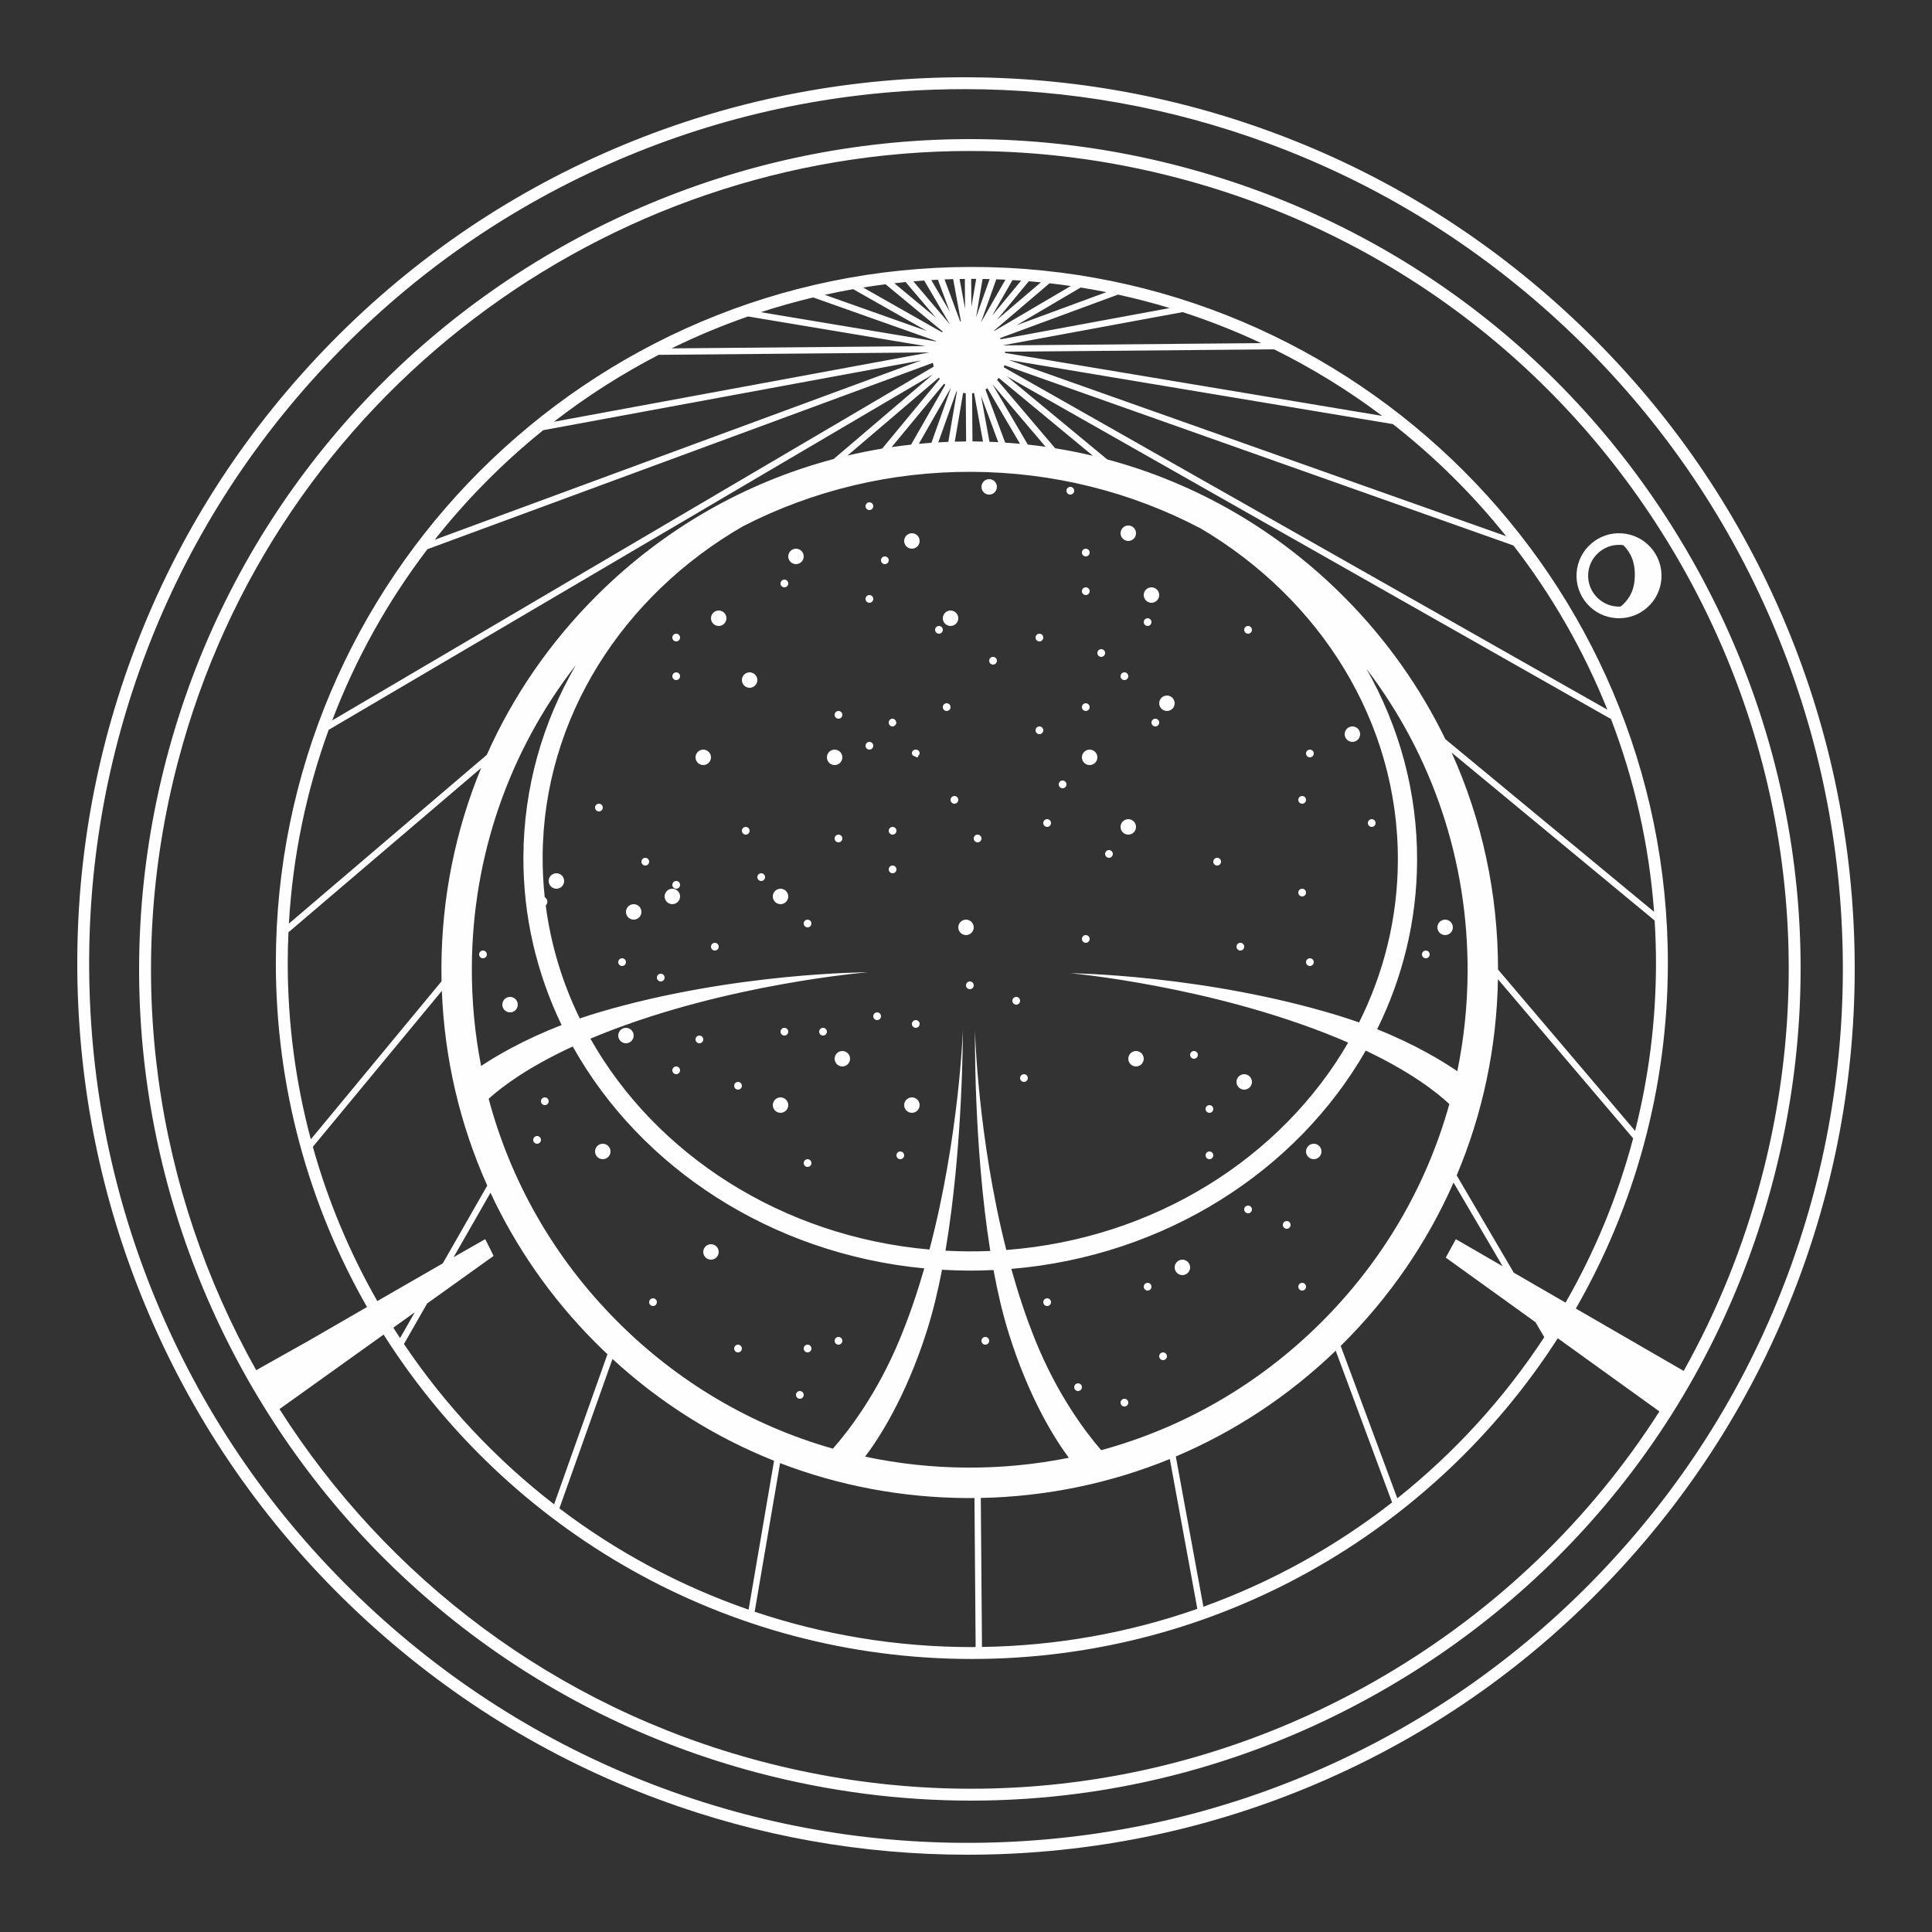
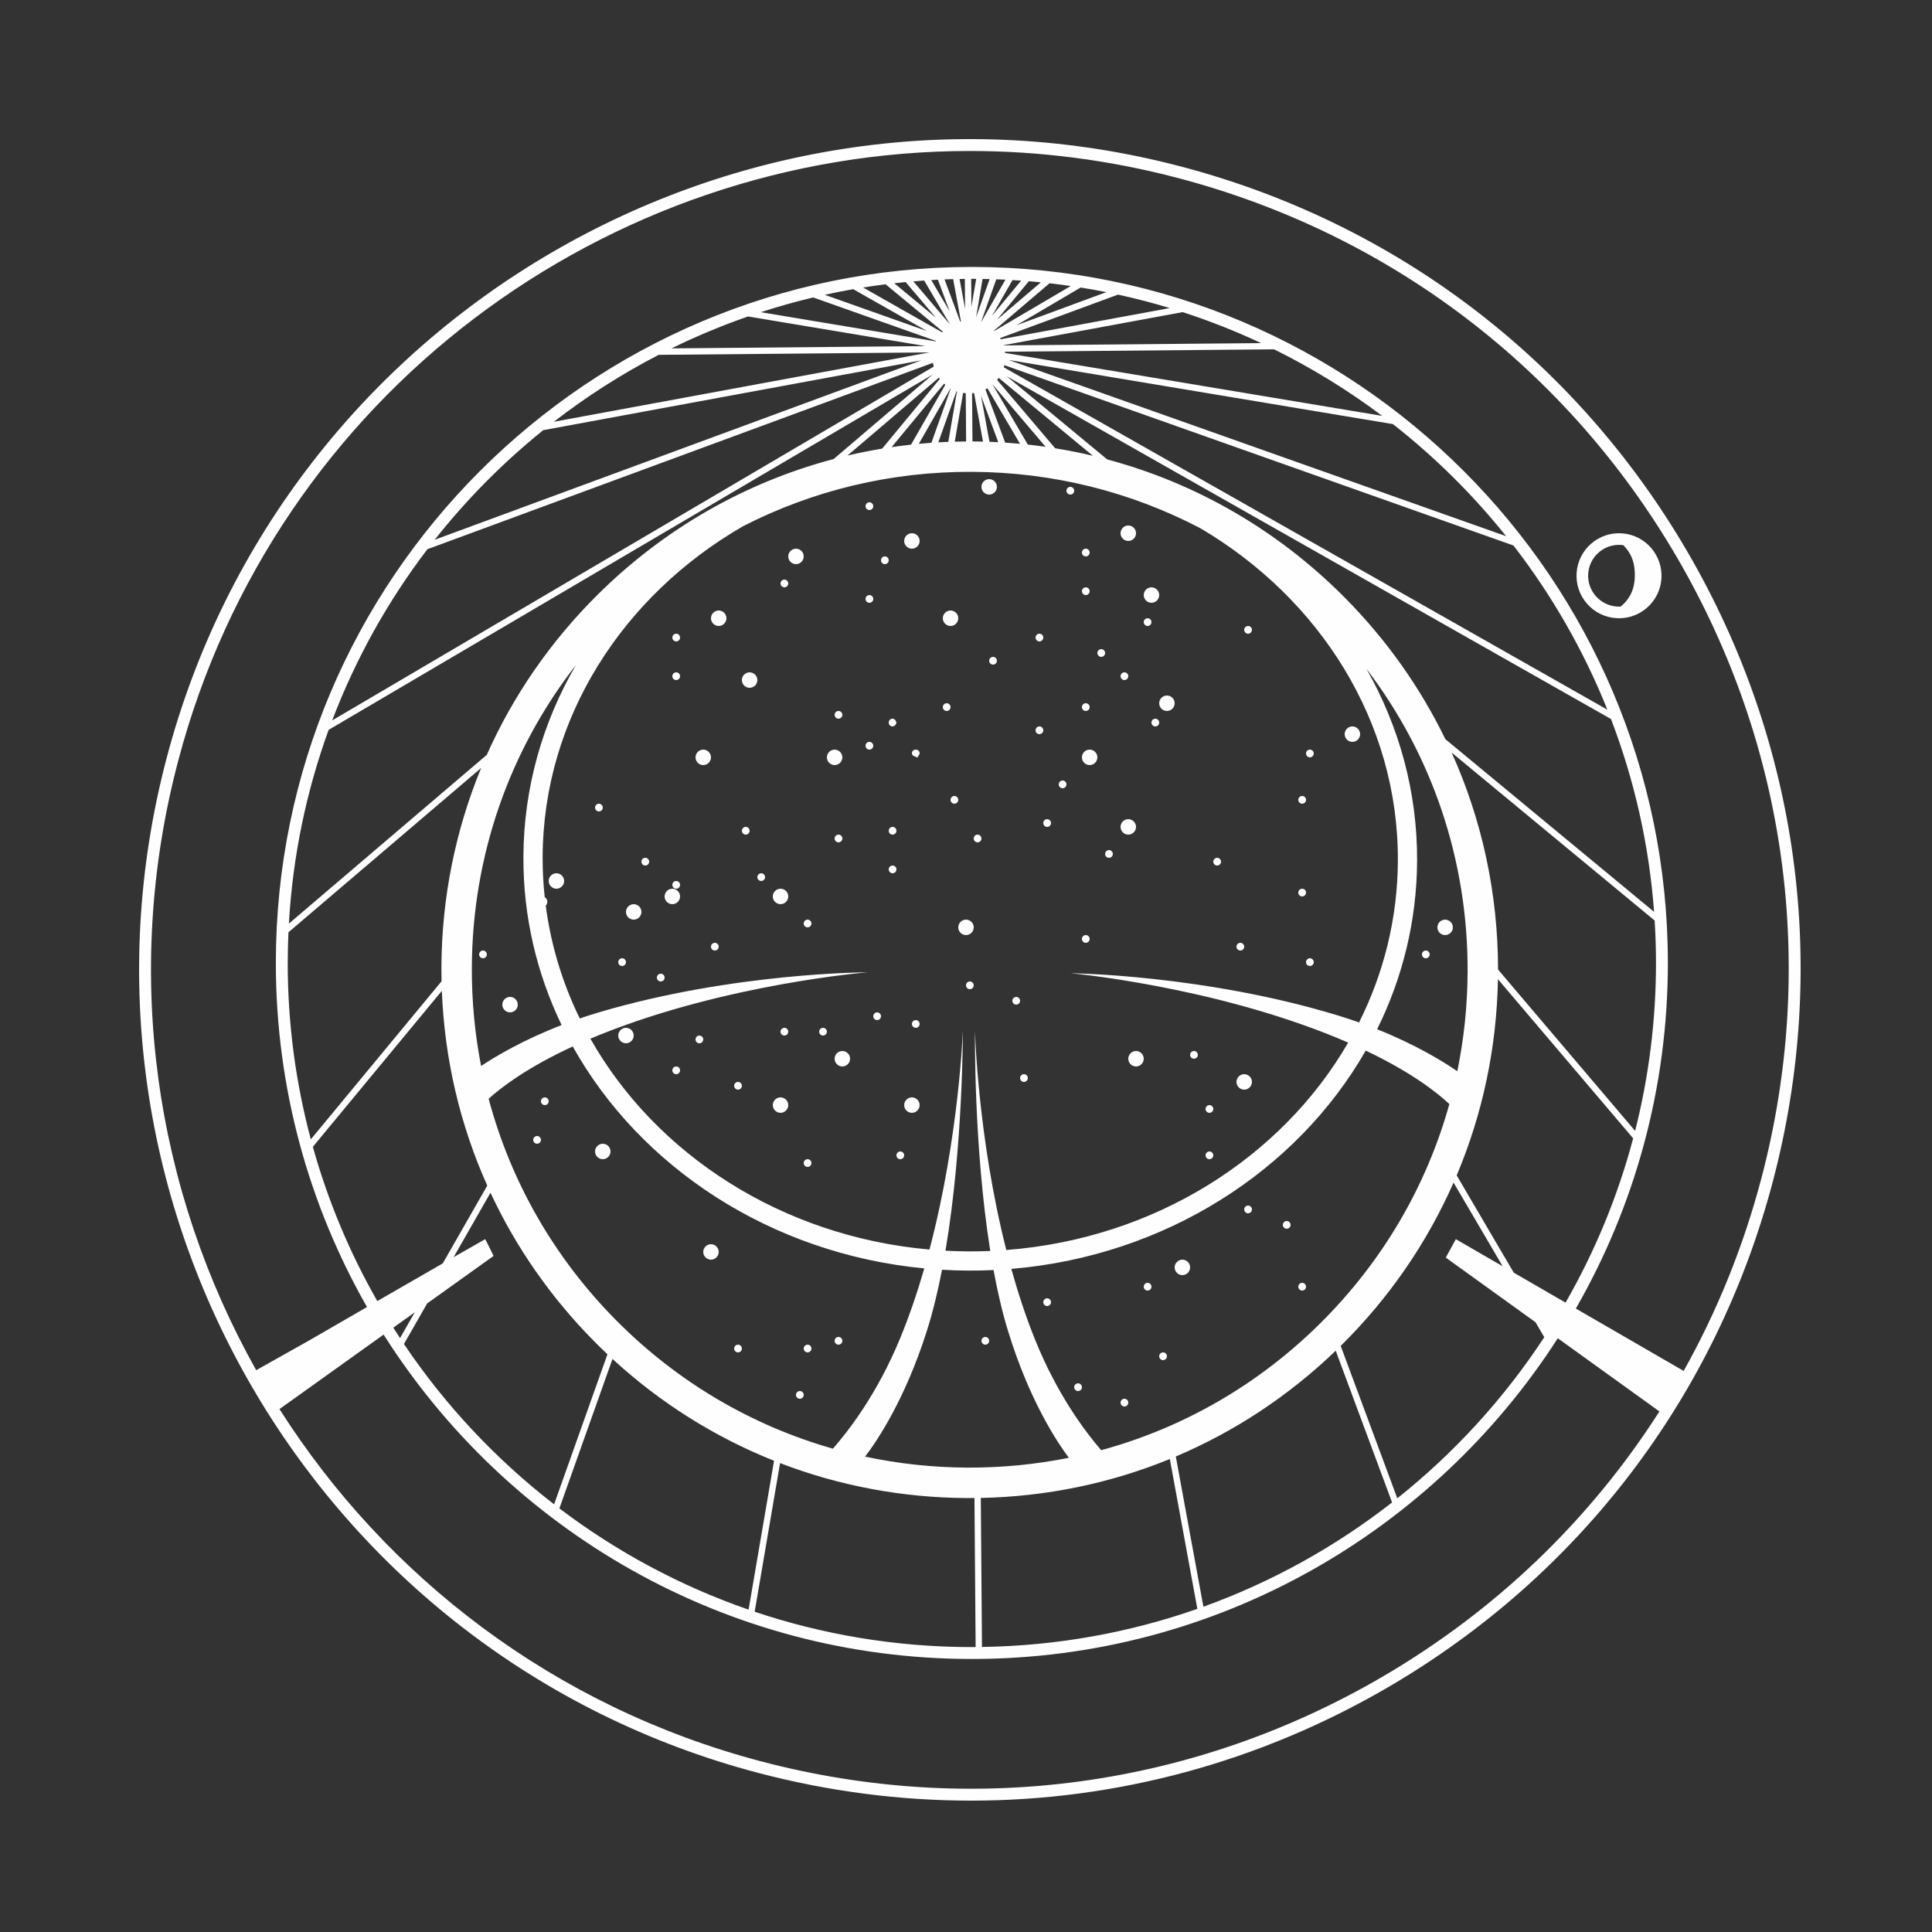
<svg xmlns="http://www.w3.org/2000/svg" xmlns:xlink="http://www.w3.org/1999/xlink" width="250px" height="250px" viewBox="0 0 250 250" version="1.1">
  <rect x="0" y="0" width="250" height="250" fill="#333333" stroke="none" />
  <title>illustration-clock</title>
  <defs>
    <path d="M0,0 L250,0 L250,250 L0,250 L0,0 Z" id="path-1" />
  </defs>
  <g id="illustration-clock" stroke="none" fill="none" xlink:href="#path-1" fill-rule="evenodd" stroke-width="1">
    <g id="Group" transform="translate(10, 10)" fill="#FEFEFE">
      <path d="M90.484,106.856 C90.956,107.141 91.571,106.99 91.856,106.517 C92.141,106.044 91.99,105.429 91.517,105.144 C91.044,104.859 90.43,105.011 90.144,105.483 C89.858,105.956 90.011,106.571 90.484,106.856" id="Fill-1" />
      <path d="M136.517,96.144 C136.044,95.859 135.429,96.01 135.144,96.483 C134.859,96.956 135.011,97.571 135.483,97.856 C135.956,98.141 136.57,97.989 136.856,97.517 C137.141,97.044 136.99,96.429 136.517,96.144" id="Fill-3" />
      <path d="M131.517,87.144 C131.044,86.858 130.429,87.011 130.144,87.484 C129.859,87.956 130.011,88.57 130.483,88.856 C130.956,89.142 131.571,88.989 131.856,88.516 C132.141,88.044 131.989,87.429 131.517,87.144" id="Fill-5" />
      <path d="M124.759,84.072 C124.522,83.929 124.215,84.005 124.072,84.242 C123.929,84.478 124.005,84.785 124.242,84.928 C124.478,85.071 124.785,84.995 124.928,84.758 C125.07,84.522 124.995,84.215 124.759,84.072" id="Fill-7" />
      <path d="M127.242,91.928 C127.478,92.071 127.785,91.995 127.928,91.758 C128.071,91.522 127.995,91.215 127.758,91.072 C127.522,90.929 127.215,91.005 127.072,91.242 C126.929,91.478 127.005,91.785 127.242,91.928" id="Fill-9" />
      <path d="M125.242,96.928 C125.478,97.071 125.785,96.995 125.928,96.758 C126.071,96.522 125.995,96.214 125.758,96.072 C125.522,95.929 125.215,96.005 125.072,96.241 C124.929,96.478 125.005,96.785 125.242,96.928" id="Fill-11" />
      <path d="M133.242,100.928 C133.478,101.071 133.785,100.995 133.928,100.758 C134.071,100.522 133.995,100.214 133.758,100.072 C133.522,99.929 133.215,100.005 133.072,100.242 C132.929,100.478 133.005,100.785 133.242,100.928" id="Fill-13" />
      <path d="M105.072,97.242 C104.929,97.478 105.005,97.785 105.242,97.928 C105.478,98.071 105.785,97.995 105.928,97.758 C106.071,97.522 105.995,97.215 105.758,97.072 C105.522,96.929 105.215,97.005 105.072,97.242" id="Fill-15" />
      <path d="M113.758,93.072 C113.522,92.929 113.215,93.005 113.072,93.242 C112.929,93.478 113.005,93.785 113.242,93.928 C113.478,94.071 113.785,93.995 113.928,93.758 C114.071,93.522 113.995,93.215 113.758,93.072" id="Fill-17" />
      <path d="M102.928,86.758 C103.071,86.522 102.995,86.215 102.758,86.072 C102.522,85.929 102.215,86.005 102.072,86.242 C101.929,86.478 102.005,86.785 102.242,86.928 C102.478,87.071 102.785,86.995 102.928,86.758" id="Fill-19" />
      <path d="M86.241,97.928 C86.478,98.071 86.785,97.995 86.928,97.758 C87.071,97.522 86.995,97.215 86.758,97.072 C86.522,96.929 86.215,97.005 86.072,97.242 C85.929,97.478 86.005,97.785 86.241,97.928" id="Fill-21" />
      <path d="M114.483,110.856 C114.956,111.141 115.571,110.99 115.856,110.517 C116.141,110.044 115.989,109.429 115.517,109.144 C115.044,108.859 114.43,109.011 114.144,109.483 C113.859,109.956 114.01,110.57 114.483,110.856" id="Fill-23" />
      <path d="M150.242,112.928 C150.478,113.071 150.785,112.995 150.928,112.758 C151.071,112.522 150.995,112.215 150.758,112.072 C150.522,111.929 150.215,112.005 150.072,112.242 C149.929,112.478 150.005,112.785 150.242,112.928" id="Fill-25" />
      <path d="M158.242,105.928 C158.478,106.071 158.785,105.995 158.928,105.758 C159.071,105.522 158.995,105.215 158.758,105.072 C158.522,104.93 158.215,105.005 158.072,105.241 C157.929,105.478 158.005,105.785 158.242,105.928" id="Fill-27" />
      <path d="M147.242,101.928 C147.478,102.071 147.785,101.995 147.928,101.758 C148.071,101.522 147.995,101.215 147.758,101.072 C147.522,100.929 147.215,101.005 147.072,101.242 C146.929,101.478 147.005,101.785 147.242,101.928" id="Fill-29" />
      <path d="M130.758,111.072 C130.522,110.929 130.215,111.005 130.072,111.242 C129.929,111.478 130.005,111.785 130.242,111.928 C130.478,112.071 130.785,111.995 130.928,111.758 C131.071,111.522 130.995,111.215 130.758,111.072" id="Fill-31" />
      <path d="M150.483,130.856 C150.956,131.141 151.571,130.99 151.856,130.517 C152.141,130.044 151.989,129.429 151.517,129.144 C151.044,128.858 150.43,129.011 150.144,129.484 C149.859,129.956 150.01,130.57 150.483,130.856" id="Fill-33" />
      <path d="M144.242,126.928 C144.478,127.071 144.785,126.995 144.928,126.758 C145.071,126.522 144.995,126.215 144.758,126.072 C144.522,125.929 144.215,126.005 144.072,126.242 C143.929,126.478 144.005,126.785 144.242,126.928" id="Fill-35" />
      <path d="M146.242,133.928 C146.478,134.071 146.785,133.995 146.928,133.758 C147.071,133.522 146.995,133.215 146.758,133.072 C146.522,132.929 146.215,133.005 146.072,133.242 C145.929,133.478 146.005,133.785 146.242,133.928" id="Fill-37" />
      <path d="M146.242,139.928 C146.478,140.071 146.785,139.995 146.928,139.758 C147.071,139.522 146.995,139.215 146.758,139.072 C146.522,138.929 146.215,139.005 146.072,139.241 C145.929,139.478 146.005,139.785 146.242,139.928" id="Fill-39" />
      <path d="M122.242,129.928 C122.478,130.071 122.785,129.995 122.928,129.758 C123.071,129.522 122.995,129.215 122.759,129.072 C122.522,128.929 122.215,129.005 122.072,129.241 C121.929,129.478 122.005,129.785 122.242,129.928" id="Fill-41" />
      <path d="M106.072,139.242 C105.929,139.478 106.005,139.786 106.242,139.928 C106.478,140.071 106.785,139.995 106.928,139.758 C107.071,139.522 106.995,139.215 106.758,139.072 C106.522,138.929 106.215,139.005 106.072,139.242" id="Fill-43" />
      <path d="M143.517,153.144 C143.044,152.858 142.43,153.011 142.144,153.484 C141.859,153.956 142.01,154.57 142.483,154.856 C142.956,155.141 143.571,154.99 143.856,154.517 C144.141,154.044 143.989,153.429 143.517,153.144" id="Fill-45" />
      <path d="M138.758,156.072 C138.522,155.929 138.215,156.005 138.072,156.242 C137.929,156.478 138.005,156.785 138.242,156.928 C138.478,157.071 138.785,156.995 138.928,156.758 C139.071,156.522 138.995,156.215 138.758,156.072" id="Fill-47" />
      <path d="M117.758,163.072 C117.522,162.929 117.215,163.005 117.072,163.242 C116.929,163.478 117.005,163.785 117.242,163.928 C117.478,164.071 117.785,163.995 117.928,163.758 C118.071,163.522 117.995,163.215 117.758,163.072" id="Fill-49" />
      <path d="M125.758,158.072 C125.522,157.929 125.215,158.005 125.072,158.242 C124.929,158.478 125.005,158.785 125.242,158.928 C125.478,159.071 125.785,158.995 125.928,158.759 C126.071,158.522 125.995,158.215 125.758,158.072" id="Fill-51" />
      <path d="M98.241,163.928 C98.478,164.071 98.785,163.995 98.928,163.758 C99.071,163.522 98.995,163.215 98.758,163.072 C98.522,162.929 98.214,163.005 98.072,163.242 C97.929,163.478 98.005,163.785 98.241,163.928" id="Fill-53" />
      <path d="M140.144,80.483 C139.859,80.956 140.01,81.571 140.483,81.856 C140.956,82.141 141.571,81.989 141.856,81.517 C142.142,81.044 141.989,80.43 141.516,80.144 C141.044,79.859 140.43,80.01 140.144,80.483" id="Fill-55" />
      <path d="M132.072,74.242 C131.929,74.478 132.005,74.785 132.242,74.928 C132.478,75.071 132.785,74.995 132.928,74.758 C133.071,74.522 132.995,74.215 132.758,74.072 C132.522,73.929 132.215,74.005 132.072,74.242" id="Fill-57" />
      <path d="M130.242,81.928 C130.478,82.071 130.785,81.995 130.928,81.758 C131.071,81.522 130.995,81.215 130.758,81.072 C130.522,80.929 130.214,81.005 130.072,81.241 C129.929,81.478 130.005,81.785 130.242,81.928" id="Fill-59" />
      <path d="M139.758,83.072 C139.522,82.929 139.215,83.005 139.072,83.242 C138.929,83.478 139.005,83.785 139.242,83.928 C139.478,84.071 139.785,83.995 139.928,83.758 C140.071,83.522 139.995,83.215 139.758,83.072" id="Fill-61" />
      <path d="M112.759,81.072 C112.522,80.929 112.215,81.005 112.072,81.242 C111.929,81.478 112.005,81.785 112.242,81.928 C112.478,82.071 112.785,81.995 112.928,81.758 C113.071,81.522 112.995,81.215 112.759,81.072" id="Fill-63" />
      <path d="M118.758,75.072 C118.522,74.929 118.215,75.005 118.072,75.242 C117.929,75.478 118.005,75.785 118.242,75.928 C118.478,76.071 118.785,75.995 118.928,75.758 C119.071,75.522 118.995,75.215 118.758,75.072" id="Fill-65" />
      <path d="M72.455,107.11 C71.963,106.858 71.36,107.054 71.11,107.546 C70.858,108.037 71.054,108.639 71.546,108.89 C72.037,109.142 72.64,108.946 72.89,108.454 C73.142,107.963 72.946,107.361 72.455,107.11" id="Fill-67" />
      <path d="M81.545,152.89 C82.038,153.142 82.639,152.946 82.89,152.454 C83.142,151.964 82.946,151.361 82.455,151.11 C81.963,150.858 81.361,151.054 81.109,151.546 C80.858,152.038 81.054,152.639 81.545,152.89" id="Fill-69" />
      <path d="M94.727,140.055 C94.482,139.929 94.18,140.027 94.055,140.273 C93.929,140.518 94.027,140.819 94.273,140.945 C94.518,141.071 94.82,140.973 94.945,140.727 C95.071,140.482 94.973,140.18 94.727,140.055" id="Fill-71" />
      <path d="M80.727,124.055 C80.481,123.929 80.18,124.026 80.055,124.273 C79.929,124.518 80.027,124.82 80.273,124.945 C80.518,125.071 80.819,124.973 80.945,124.727 C81.071,124.481 80.973,124.18 80.727,124.055" id="Fill-73" />
      <path d="M85.727,130.055 C85.482,129.929 85.18,130.027 85.055,130.273 C84.929,130.518 85.027,130.82 85.273,130.945 C85.518,131.071 85.819,130.973 85.945,130.727 C86.071,130.482 85.973,130.181 85.727,130.055" id="Fill-75" />
      <path d="M77.727,104.055 C77.482,103.929 77.18,104.027 77.055,104.272 C76.929,104.518 77.027,104.819 77.273,104.945 C77.518,105.071 77.82,104.973 77.945,104.727 C78.071,104.481 77.973,104.18 77.727,104.055" id="Fill-77" />
      <path d="M81.455,87.11 C80.963,86.858 80.36,87.054 80.109,87.546 C79.859,88.037 80.054,88.639 80.545,88.89 C81.037,89.142 81.64,88.946 81.89,88.454 C82.142,87.963 81.946,87.361 81.455,87.11" id="Fill-79" />
      <path d="M91.454,132.11 C90.963,131.858 90.361,132.054 90.11,132.546 C89.858,133.038 90.054,133.639 90.546,133.89 C91.037,134.142 91.639,133.946 91.89,133.454 C92.142,132.963 91.946,132.361 91.454,132.11" id="Fill-81" />
      <path d="M99.454,126.11 C98.963,125.858 98.361,126.054 98.11,126.546 C97.858,127.037 98.054,127.639 98.546,127.89 C99.037,128.142 99.639,127.946 99.89,127.454 C100.142,126.963 99.946,126.361 99.454,126.11" id="Fill-83" />
      <path d="M103.727,121.055 C103.482,120.929 103.18,121.027 103.055,121.273 C102.929,121.518 103.027,121.819 103.273,121.945 C103.518,122.071 103.819,121.973 103.945,121.727 C104.071,121.482 103.973,121.181 103.727,121.055" id="Fill-85" />
      <path d="M96.727,123.055 C96.482,122.929 96.18,123.027 96.055,123.273 C95.929,123.519 96.027,123.82 96.273,123.945 C96.519,124.071 96.82,123.973 96.945,123.727 C97.071,123.481 96.973,123.18 96.727,123.055" id="Fill-87" />
      <path d="M91.273,123.945 C91.518,124.071 91.819,123.973 91.945,123.727 C92.071,123.482 91.973,123.181 91.727,123.055 C91.482,122.929 91.18,123.027 91.055,123.273 C90.929,123.518 91.027,123.82 91.273,123.945" id="Fill-89" />
      <path d="M88.273,103.945 C88.518,104.071 88.819,103.973 88.945,103.727 C89.071,103.482 88.973,103.181 88.727,103.055 C88.482,102.929 88.181,103.027 88.055,103.273 C87.929,103.518 88.027,103.82 88.273,103.945" id="Fill-91" />
      <path d="M94.273,109.945 C94.518,110.071 94.819,109.973 94.945,109.727 C95.071,109.482 94.973,109.181 94.727,109.055 C94.482,108.929 94.18,109.027 94.055,109.273 C93.929,109.518 94.027,109.82 94.273,109.945" id="Fill-93" />
      <path d="M98.055,98.273 C97.929,98.518 98.027,98.819 98.273,98.945 C98.518,99.071 98.819,98.973 98.945,98.727 C99.071,98.482 98.973,98.18 98.727,98.055 C98.482,97.929 98.18,98.027 98.055,98.273" id="Fill-95" />
      <path d="M97.546,88.89 C98.038,89.142 98.639,88.946 98.89,88.454 C99.141,87.963 98.946,87.361 98.455,87.11 C97.963,86.858 97.361,87.054 97.11,87.546 C96.858,88.037 97.054,88.639 97.546,88.89" id="Fill-97" />
      <path d="M107.545,133.89 C108.038,134.142 108.639,133.946 108.89,133.454 C109.142,132.963 108.946,132.361 108.454,132.11 C107.963,131.858 107.361,132.054 107.109,132.546 C106.858,133.037 107.054,133.639 107.545,133.89" id="Fill-99" />
      <path d="M136.546,127.89 C137.037,128.142 137.639,127.946 137.89,127.454 C138.142,126.963 137.946,126.361 137.454,126.11 C136.963,125.858 136.361,126.054 136.11,126.546 C135.858,127.037 136.054,127.639 136.546,127.89" id="Fill-101" />
      <path d="M121.273,119.945 C121.518,120.071 121.82,119.973 121.945,119.727 C122.071,119.482 121.973,119.18 121.727,119.055 C121.482,118.929 121.18,119.027 121.055,119.273 C120.929,119.518 121.027,119.819 121.273,119.945" id="Fill-103" />
      <path d="M108.055,122.273 C107.929,122.518 108.027,122.819 108.273,122.945 C108.519,123.071 108.82,122.973 108.945,122.727 C109.071,122.482 108.974,122.181 108.727,122.055 C108.482,121.929 108.18,122.027 108.055,122.273" id="Fill-105" />
      <path d="M105.945,102.727 C106.071,102.481 105.973,102.18 105.727,102.055 C105.482,101.929 105.181,102.027 105.055,102.273 C104.929,102.518 105.027,102.819 105.273,102.945 C105.518,103.071 105.819,102.973 105.945,102.727" id="Fill-107" />
      <path d="M115.728,117.055 C115.481,116.929 115.18,117.027 115.055,117.273 C114.929,117.518 115.027,117.82 115.273,117.945 C115.519,118.071 115.82,117.973 115.945,117.727 C116.071,117.482 115.973,117.181 115.728,117.055" id="Fill-109" />
      <path d="M116.273,98.945 C116.519,99.071 116.82,98.973 116.945,98.727 C117.071,98.481 116.973,98.18 116.727,98.055 C116.482,97.929 116.18,98.027 116.055,98.273 C115.929,98.518 116.027,98.82 116.273,98.945" id="Fill-111" />
      <path d="M105.053,83.273 C104.932,83.518 105.026,83.819 105.263,83.945 C105.499,84.071 105.789,83.973 105.91,83.727 C105.92,83.708 105.92,83.686 105.927,83.666 C105.946,83.652 105.963,83.634 105.976,83.612 C106.019,83.539 106.002,83.449 105.945,83.392 C105.915,83.252 105.833,83.125 105.701,83.055 C105.464,82.929 105.173,83.027 105.053,83.273" id="Fill-113" />
      <path d="M71.454,123.11 C70.962,122.858 70.361,123.054 70.11,123.546 C69.859,124.037 70.054,124.639 70.545,124.89 C71.037,125.142 71.639,124.946 71.89,124.454 C72.142,123.963 71.946,123.361 71.454,123.11" id="Fill-115" />
      <path d="M77.454,105.11 C76.963,104.858 76.361,105.054 76.11,105.546 C75.858,106.037 76.054,106.639 76.546,106.89 C77.037,107.142 77.639,106.946 77.89,106.454 C78.142,105.963 77.946,105.361 77.454,105.11" id="Fill-117" />
      <path d="M82.727,112.055 C82.482,111.929 82.18,112.027 82.055,112.273 C81.929,112.518 82.027,112.819 82.273,112.945 C82.518,113.071 82.82,112.973 82.945,112.727 C83.071,112.482 82.973,112.18 82.727,112.055" id="Fill-119" />
      <path d="M75.727,116.055 C75.482,115.929 75.18,116.027 75.055,116.273 C74.929,116.519 75.027,116.82 75.273,116.945 C75.519,117.071 75.82,116.973 75.945,116.728 C76.071,116.481 75.973,116.18 75.727,116.055" id="Fill-121" />
      <path d="M70.727,114.055 C70.481,113.929 70.18,114.027 70.055,114.273 C69.929,114.518 70.027,114.819 70.273,114.945 C70.518,115.071 70.82,114.973 70.945,114.727 C71.071,114.482 70.973,114.18 70.727,114.055" id="Fill-123" />
      <path d="M67.727,94.055 C67.482,93.929 67.18,94.027 67.055,94.273 C66.929,94.518 67.027,94.819 67.273,94.945 C67.518,95.071 67.819,94.973 67.945,94.727 C68.071,94.481 67.973,94.18 67.727,94.055" id="Fill-125" />
      <path d="M73.727,101.055 C73.482,100.929 73.18,101.027 73.055,101.273 C72.929,101.518 73.027,101.82 73.273,101.945 C73.518,102.071 73.819,101.973 73.945,101.727 C74.071,101.482 73.973,101.18 73.727,101.055" id="Fill-127" />
      <path d="M94.242,164.928 C94.478,165.071 94.785,164.995 94.928,164.758 C95.071,164.522 94.995,164.215 94.758,164.072 C94.522,163.929 94.215,164.005 94.072,164.242 C93.929,164.478 94.005,164.785 94.242,164.928" id="Fill-129" />
      <path d="M93.242,170.928 C93.478,171.071 93.785,170.995 93.928,170.758 C94.071,170.522 93.995,170.215 93.758,170.072 C93.522,169.929 93.215,170.005 93.072,170.241 C92.929,170.478 93.005,170.785 93.242,170.928" id="Fill-131" />
      <path d="M85.242,164.928 C85.478,165.071 85.785,164.995 85.928,164.758 C86.071,164.522 85.995,164.214 85.758,164.072 C85.522,163.929 85.215,164.005 85.072,164.241 C84.929,164.478 85.005,164.785 85.242,164.928" id="Fill-133" />
-       <path d="M74.241,158.928 C74.478,159.071 74.785,158.995 74.928,158.758 C75.071,158.522 74.995,158.215 74.758,158.072 C74.522,157.929 74.215,158.005 74.072,158.242 C73.929,158.478 74.005,158.785 74.241,158.928" id="Fill-135" />
      <path d="M68.856,139.517 C69.142,139.044 68.989,138.429 68.516,138.144 C68.044,137.859 67.43,138.011 67.144,138.483 C66.859,138.956 67.01,139.571 67.483,139.856 C67.956,140.141 68.571,139.989 68.856,139.517" id="Fill-137" />
      <path d="M60.758,132.072 C60.522,131.929 60.215,132.005 60.072,132.242 C59.929,132.478 60.005,132.785 60.242,132.928 C60.478,133.071 60.785,132.995 60.928,132.759 C61.071,132.522 60.995,132.215 60.758,132.072" id="Fill-139" />
      <path d="M59.758,137.072 C59.522,136.929 59.215,137.005 59.072,137.242 C58.929,137.478 59.005,137.785 59.242,137.928 C59.478,138.071 59.785,137.995 59.928,137.758 C60.071,137.522 59.995,137.215 59.758,137.072" id="Fill-141" />
      <path d="M55.483,120.856 C55.956,121.141 56.571,120.99 56.856,120.517 C57.141,120.044 56.989,119.429 56.517,119.144 C56.045,118.858 55.43,119.011 55.144,119.484 C54.859,119.956 55.01,120.57 55.483,120.856" id="Fill-143" />
      <path d="M52.242,113.928 C52.478,114.071 52.785,113.995 52.928,113.758 C53.071,113.522 52.995,113.215 52.758,113.072 C52.522,112.93 52.215,113.005 52.072,113.242 C51.929,113.478 52.005,113.785 52.242,113.928" id="Fill-145" />
      <path d="M77.758,128.072 C77.522,127.929 77.215,128.005 77.072,128.242 C76.929,128.478 77.005,128.785 77.242,128.928 C77.478,129.071 77.785,128.995 77.928,128.759 C78.071,128.522 77.995,128.215 77.758,128.072" id="Fill-147" />
      <path d="M62.516,103.144 C62.044,102.859 61.429,103.01 61.144,103.483 C60.858,103.956 61.011,104.571 61.484,104.856 C61.956,105.141 62.57,104.989 62.856,104.517 C63.142,104.044 62.989,103.43 62.516,103.144" id="Fill-149" />
      <path d="M86.483,78.856 C86.956,79.141 87.571,78.99 87.856,78.517 C88.142,78.044 87.989,77.429 87.516,77.144 C87.044,76.859 86.43,77.01 86.144,77.483 C85.859,77.956 86.01,78.57 86.483,78.856" id="Fill-151" />
      <path d="M83.517,69.144 C83.045,68.858 82.43,69.011 82.144,69.484 C81.859,69.956 82.011,70.57 82.483,70.856 C82.956,71.141 83.571,70.99 83.856,70.517 C84.142,70.044 83.989,69.429 83.517,69.144" id="Fill-153" />
      <path d="M77.242,72.928 C77.478,73.071 77.785,72.995 77.928,72.758 C78.071,72.522 77.995,72.215 77.758,72.072 C77.522,71.929 77.215,72.005 77.072,72.242 C76.929,72.478 77.005,72.785 77.242,72.928" id="Fill-155" />
      <path d="M77.242,77.928 C77.478,78.071 77.785,77.995 77.928,77.758 C78.071,77.522 77.995,77.215 77.758,77.072 C77.522,76.929 77.215,77.005 77.072,77.241 C76.929,77.478 77.005,77.785 77.242,77.928" id="Fill-157" />
      <path d="M108.072,87.217 C107.929,87.429 108.005,87.705 108.242,87.833 C108.317,87.874 108.398,87.888 108.48,87.891 C108.493,87.925 108.518,87.957 108.555,87.977 C108.64,88.023 108.75,87.998 108.801,87.922 C108.829,87.88 108.832,87.833 108.817,87.79 C108.858,87.759 108.898,87.725 108.928,87.681 C109.071,87.469 108.995,87.193 108.758,87.064 C108.522,86.937 108.215,87.005 108.072,87.217" id="Fill-159" />
      <path d="M98.242,82.928 C98.478,83.071 98.785,82.995 98.928,82.758 C99.071,82.522 98.995,82.215 98.758,82.072 C98.522,81.929 98.215,82.005 98.072,82.242 C97.929,82.478 98.005,82.785 98.242,82.928" id="Fill-161" />
      <path d="M92.483,62.856 C92.956,63.141 93.571,62.99 93.856,62.517 C94.141,62.044 93.989,61.429 93.517,61.144 C93.045,60.858 92.43,61.011 92.144,61.484 C91.859,61.956 92.01,62.57 92.483,62.856" id="Fill-163" />
      <path d="M91.242,65.928 C91.478,66.071 91.785,65.995 91.928,65.758 C92.071,65.522 91.995,65.215 91.758,65.072 C91.522,64.929 91.215,65.005 91.072,65.242 C90.929,65.478 91.005,65.785 91.242,65.928" id="Fill-165" />
      <path d="M112.483,70.856 C112.956,71.141 113.571,70.99 113.856,70.517 C114.141,70.044 113.989,69.429 113.517,69.144 C113.044,68.858 112.43,69.011 112.144,69.484 C111.859,69.956 112.01,70.57 112.483,70.856" id="Fill-167" />
      <path d="M107.483,60.856 C107.956,61.141 108.571,60.99 108.856,60.517 C109.141,60.044 108.989,59.429 108.517,59.144 C108.044,58.858 107.43,59.011 107.144,59.484 C106.859,59.956 107.01,60.57 107.483,60.856" id="Fill-169" />
      <path d="M102.242,55.928 C102.478,56.071 102.785,55.995 102.928,55.758 C103.071,55.522 102.995,55.215 102.758,55.072 C102.522,54.929 102.215,55.005 102.072,55.242 C101.929,55.478 102.005,55.785 102.242,55.928" id="Fill-171" />
      <path d="M104.242,62.928 C104.478,63.071 104.785,62.995 104.928,62.758 C105.071,62.522 104.995,62.215 104.758,62.072 C104.522,61.929 104.215,62.005 104.072,62.242 C103.929,62.478 104.005,62.785 104.242,62.928" id="Fill-173" />
      <path d="M102.242,67.928 C102.478,68.071 102.785,67.995 102.928,67.758 C103.071,67.522 102.995,67.215 102.758,67.072 C102.522,66.929 102.215,67.005 102.072,67.241 C101.929,67.478 102.005,67.785 102.242,67.928" id="Fill-175" />
-       <path d="M111.242,71.928 C111.478,72.071 111.785,71.995 111.928,71.758 C112.071,71.522 111.995,71.215 111.758,71.072 C111.522,70.929 111.215,71.005 111.072,71.242 C110.929,71.478 111.005,71.785 111.242,71.928" id="Fill-177" />
      <path d="M135.242,77.928 C135.478,78.071 135.785,77.995 135.928,77.758 C136.071,77.522 135.995,77.215 135.758,77.072 C135.522,76.929 135.215,77.005 135.072,77.242 C134.929,77.478 135.005,77.785 135.242,77.928" id="Fill-179" />
      <path d="M124.242,72.928 C124.478,73.071 124.785,72.995 124.928,72.758 C125.071,72.522 124.995,72.215 124.758,72.072 C124.522,71.929 124.215,72.005 124.072,72.242 C123.929,72.478 124.005,72.785 124.242,72.928" id="Fill-181" />
      <path d="M117.483,53.856 C117.956,54.142 118.571,53.989 118.856,53.516 C119.142,53.043 118.989,52.429 118.516,52.144 C118.044,51.859 117.43,52.01 117.144,52.483 C116.859,52.956 117.01,53.571 117.483,53.856" id="Fill-183" />
      <path d="M138.483,67.856 C138.956,68.141 139.571,67.99 139.856,67.517 C140.142,67.044 139.989,66.429 139.516,66.144 C139.044,65.859 138.43,66.01 138.144,66.483 C137.859,66.956 138.01,67.57 138.483,67.856" id="Fill-185" />
      <path d="M135.483,59.856 C135.956,60.141 136.571,59.99 136.856,59.517 C137.141,59.044 136.989,58.429 136.517,58.144 C136.044,57.858 135.429,58.011 135.144,58.484 C134.859,58.956 135.011,59.57 135.483,59.856" id="Fill-187" />
      <path d="M128.242,53.928 C128.478,54.071 128.785,53.995 128.928,53.758 C129.071,53.522 128.995,53.215 128.758,53.072 C128.522,52.929 128.215,53.005 128.072,53.242 C127.929,53.478 128.005,53.785 128.242,53.928" id="Fill-189" />
      <path d="M130.241,61.928 C130.478,62.071 130.785,61.995 130.928,61.758 C131.071,61.522 130.995,61.215 130.758,61.072 C130.522,60.929 130.215,61.005 130.072,61.242 C129.929,61.478 130.005,61.785 130.241,61.928" id="Fill-191" />
      <path d="M130.242,66.928 C130.478,67.071 130.785,66.995 130.928,66.758 C131.071,66.522 130.995,66.215 130.758,66.072 C130.522,65.929 130.215,66.005 130.072,66.241 C129.929,66.478 130.005,66.785 130.242,66.928" id="Fill-193" />
      <path d="M138.242,70.928 C138.478,71.071 138.785,70.995 138.928,70.758 C139.071,70.522 138.995,70.215 138.758,70.072 C138.522,69.929 138.215,70.005 138.072,70.242 C137.929,70.478 138.005,70.785 138.242,70.928" id="Fill-195" />
      <path d="M151.241,71.928 C151.478,72.071 151.785,71.995 151.928,71.758 C152.071,71.522 151.995,71.215 151.758,71.072 C151.522,70.929 151.215,71.005 151.072,71.242 C150.929,71.478 151.005,71.785 151.241,71.928" id="Fill-197" />
      <path d="M164.483,85.856 C164.956,86.141 165.571,85.989 165.856,85.517 C166.141,85.044 165.989,84.429 165.517,84.144 C165.044,83.858 164.429,84.011 164.144,84.483 C163.859,84.956 164.01,85.57 164.483,85.856" id="Fill-199" />
      <path d="M159.242,87.928 C159.478,88.071 159.785,87.995 159.928,87.758 C160.071,87.522 159.995,87.215 159.758,87.072 C159.522,86.929 159.214,87.005 159.072,87.241 C158.929,87.478 159.005,87.785 159.242,87.928" id="Fill-201" />
      <path d="M158.242,93.928 C158.478,94.071 158.785,93.995 158.928,93.758 C159.071,93.522 158.995,93.214 158.758,93.072 C158.522,92.929 158.215,93.005 158.072,93.241 C157.929,93.478 158.005,93.785 158.242,93.928" id="Fill-203" />
-       <path d="M167.242,96.928 C167.478,97.071 167.786,96.995 167.928,96.758 C168.071,96.522 167.995,96.215 167.759,96.072 C167.522,95.929 167.215,96.005 167.072,96.242 C166.929,96.478 167.005,96.785 167.242,96.928" id="Fill-205" />
      <path d="M159.758,114.072 C159.522,113.929 159.215,114.005 159.072,114.242 C158.929,114.478 159.005,114.785 159.242,114.928 C159.478,115.071 159.785,114.995 159.928,114.758 C160.071,114.522 159.995,114.215 159.758,114.072" id="Fill-207" />
      <path d="M176.483,110.856 C176.956,111.141 177.57,110.99 177.856,110.517 C178.141,110.044 177.99,109.429 177.517,109.144 C177.044,108.859 176.429,109.01 176.144,109.483 C175.859,109.956 176.011,110.57 176.483,110.856" id="Fill-209" />
      <path d="M174.242,113.928 C174.478,114.071 174.785,113.995 174.928,113.758 C175.071,113.522 174.995,113.215 174.759,113.072 C174.522,112.929 174.215,113.005 174.072,113.242 C173.929,113.478 174.005,113.785 174.242,113.928" id="Fill-211" />
      <path d="M129.178,169.117 C128.967,169.295 128.939,169.61 129.117,169.821 C129.295,170.033 129.61,170.06 129.822,169.883 C130.033,169.706 130.061,169.39 129.883,169.179 C129.705,168.967 129.39,168.939 129.178,169.117" id="Fill-213" />
      <path d="M135.179,171.117 C134.967,171.295 134.94,171.61 135.117,171.822 C135.294,172.033 135.61,172.06 135.821,171.883 C136.033,171.706 136.06,171.39 135.883,171.179 C135.706,170.967 135.39,170.939 135.179,171.117" id="Fill-215" />
      <path d="M140.178,165.117 C139.967,165.294 139.939,165.61 140.117,165.822 C140.295,166.033 140.61,166.061 140.822,165.883 C141.033,165.705 141.061,165.39 140.883,165.179 C140.706,164.967 140.39,164.94 140.178,165.117" id="Fill-217" />
      <path d="M158.179,156.117 C157.967,156.294 157.94,156.61 158.117,156.822 C158.295,157.033 158.61,157.061 158.822,156.883 C159.033,156.705 159.061,156.39 158.883,156.179 C158.705,155.967 158.39,155.94 158.179,156.117" id="Fill-219" />
-       <path d="M159.357,138.234 C158.934,138.589 158.879,139.22 159.234,139.643 C159.589,140.066 160.22,140.121 160.643,139.766 C161.066,139.411 161.121,138.78 160.766,138.357 C160.411,137.934 159.78,137.879 159.357,138.234" id="Fill-221" />
      <path d="M151.178,146.117 C150.967,146.295 150.939,146.61 151.117,146.821 C151.295,147.033 151.61,147.06 151.822,146.883 C152.033,146.706 152.061,146.39 151.883,146.178 C151.705,145.967 151.39,145.94 151.178,146.117" id="Fill-223" />
      <path d="M156.178,148.117 C155.967,148.294 155.939,148.61 156.117,148.822 C156.294,149.033 156.61,149.06 156.821,148.883 C157.033,148.705 157.06,148.39 156.883,148.179 C156.705,147.967 156.39,147.94 156.178,148.117" id="Fill-225" />
      <path d="M217.923,142.464 C215.599,151.285 212.208,159.641 207.867,167.397 L193.913,159.327 C201.487,146.143 205.821,130.872 205.821,114.607 C205.821,64.946 165.419,24.543 115.758,24.543 C66.097,24.543 25.694,64.946 25.694,114.607 C25.694,130.79 29.988,145.989 37.491,159.128 C33.275,161.562 29.953,163.485 29.952,163.484 L23.153,167.301 C10.156,144.151 5.764,116.14 13.044,88.502 C25.549,41.021 68.558,9.537 115.503,9.537 C124.407,9.537 133.46,10.672 142.465,13.044 C169.826,20.25 192.745,37.682 206.998,62.126 C221.249,86.571 225.13,115.102 217.923,142.464 L217.923,142.464 Z M43.674,159.81 L41.765,163.148 C41.471,162.701 41.18,162.252 40.894,161.799 L43.674,159.81 Z M47.175,118.218 C47.518,127.031 49.527,135.551 53.051,143.416 L47.293,153.482 C44.621,155.016 41.595,156.76 38.823,158.359 C35.27,152.136 32.451,145.443 30.483,138.398 L47.175,118.218 Z M27.325,110.64 L52.264,89.373 C48.931,97.444 47.161,106.165 47.119,115.161 C47.116,115.768 47.122,116.374 47.135,116.979 L30.22,137.428 C28.275,130.144 27.232,122.495 27.232,114.607 C27.232,113.277 27.267,111.956 27.325,110.64 L27.325,110.64 Z M32.528,84.441 L110.698,38.463 L97.876,49.397 C86.462,52.418 75.983,58.381 67.371,66.914 C61.238,72.988 56.4,80.02 52.991,87.675 L27.382,109.513 C27.881,100.758 29.656,92.339 32.528,84.441 L32.528,84.441 Z M45.308,61.067 L110.717,36.952 C110.744,37.116 110.779,37.278 110.823,37.439 L32.986,83.221 C36.03,75.218 40.202,67.769 45.308,61.067 L45.308,61.067 Z M60.295,45.665 L109.206,36.634 L46.251,59.844 C50.386,54.607 55.101,49.851 60.295,45.665 L60.295,45.665 Z M75.236,35.916 L110.277,35.602 L61.671,44.576 C65.906,41.298 70.443,38.393 75.236,35.916 L75.236,35.916 Z M86.798,30.951 L109.77,34.786 L76.9,35.08 C80.096,33.511 83.4,32.131 86.798,30.951 L86.798,30.951 Z M95.227,28.49 L111.133,34.125 C111.125,34.142 111.116,34.16 111.108,34.177 L88.455,30.396 C90.675,29.674 92.934,29.037 95.227,28.49 L95.227,28.49 Z M100.401,27.418 L109.953,32.837 L96.721,28.149 C97.939,27.881 99.165,27.635 100.401,27.418 L100.401,27.418 Z M104.591,26.784 L111.99,32.905 C111.96,32.936 111.93,32.967 111.902,32.999 L101.687,27.205 C102.651,27.05 103.617,26.907 104.591,26.784 L104.591,26.784 Z M107.189,26.498 L111.109,31.112 L105.721,26.654 C106.209,26.599 106.698,26.545 107.189,26.498 L107.189,26.498 Z M109.591,26.3 L112.927,31.984 L108.189,26.409 C108.655,26.369 109.123,26.333 109.591,26.3 L109.591,26.3 Z M111.363,26.192 L112.89,30.301 L110.507,26.242 C110.792,26.225 111.077,26.206 111.363,26.192 L111.363,26.192 Z M113.338,26.116 L114.342,31.588 C114.312,31.595 114.28,31.6 114.249,31.608 L112.225,26.158 C112.596,26.143 112.966,26.126 113.338,26.116 L113.338,26.116 Z M114.85,26.093 L114.88,29.974 L114.169,26.102 C114.396,26.098 114.622,26.095 114.85,26.093 L114.85,26.093 Z M115.699,29.708 L115.671,26.083 C115.7,26.083 115.728,26.082 115.758,26.082 C115.945,26.082 116.131,26.088 116.318,26.089 L115.699,29.708 Z M116.3,31.059 L117.148,26.099 C117.451,26.104 117.756,26.104 118.058,26.111 L116.3,31.059 Z M116.932,31.729 L118.917,26.144 C119.312,26.158 119.707,26.17 120.101,26.189 L116.932,31.729 Z M118.381,30.847 L121.015,26.242 C121.388,26.264 121.76,26.286 122.131,26.313 L118.381,30.847 Z M119.005,31.379 L123.131,26.391 C123.652,26.434 124.172,26.478 124.69,26.531 L119.005,31.379 Z M118.672,32.822 C118.657,32.808 118.642,32.794 118.627,32.78 L125.809,26.655 C126.728,26.76 127.643,26.878 128.554,27.01 L118.672,32.822 Z M121.535,32.089 L129.837,27.206 C130.952,27.385 132.06,27.583 133.16,27.803 L121.535,32.089 Z M119.494,33.901 C119.465,33.85 119.439,33.798 119.408,33.748 L134.669,28.122 C136.934,28.617 139.167,29.197 141.364,29.863 L119.494,33.901 Z M119.844,34.696 C119.841,34.688 119.838,34.68 119.836,34.672 L143.038,30.388 C146.522,31.52 149.911,32.861 153.192,34.398 L119.844,34.696 Z M120.056,35.671 C120.051,35.619 120.045,35.567 120.038,35.515 L154.867,35.204 C159.805,37.646 164.487,40.532 168.854,43.816 L120.056,35.671 Z M120.525,36.581 L170.24,44.88 C175.668,49.131 180.586,54.002 184.893,59.383 L120.525,36.581 Z M119.891,37.531 C119.919,37.439 119.944,37.346 119.966,37.253 L185.841,60.588 C190.816,67.028 194.926,74.167 197.992,81.833 L119.891,37.531 Z M177.028,85.646 C173.783,78.968 169.428,72.797 164.05,67.369 C155.407,58.645 144.828,52.541 133.273,49.448 L120.261,38.684 L198.463,83.043 C201.467,90.888 203.39,99.265 204.038,107.991 L177.028,85.646 Z M185.881,154.683 L178.494,142.094 C181.848,134.153 183.676,125.57 183.832,116.708 L201.33,137.303 C199.333,144.824 196.373,151.958 192.583,158.558 L185.881,154.683 Z M170.81,183.88 L163.485,164.159 C163.521,164.123 163.559,164.088 163.595,164.051 C169.798,157.907 174.675,150.783 178.089,143.026 L184.441,153.85 L178.385,150.347 C178.215,150.645 177.083,152.734 177.083,152.734 L188.691,161.092 L189.829,163.03 C184.632,170.952 178.202,177.994 170.81,183.88 L170.81,183.88 Z M145.719,197.909 L142.149,178.469 C149.734,175.255 156.737,170.651 162.841,164.781 L170.134,184.415 C162.824,190.122 154.599,194.706 145.719,197.909 L145.719,197.909 Z M117.068,203.116 L116.915,183.834 C125.431,183.661 133.692,181.938 141.375,178.796 L144.935,198.185 C136.186,201.249 126.816,202.973 117.068,203.116 L117.068,203.116 Z M90.941,179.327 C98.571,182.256 106.746,183.808 115.163,183.848 C115.474,183.849 115.784,183.843 116.094,183.841 L116.247,203.126 C116.083,203.127 115.921,203.132 115.758,203.132 C105.938,203.132 96.487,201.522 87.653,198.557 L90.941,179.327 Z M69.256,165.85 C75.448,171.546 82.523,175.979 90.162,179.022 L86.867,198.287 C77.983,195.211 69.737,190.759 62.384,185.184 L69.256,165.85 Z M64.112,125.413 C72.853,141.054 89.745,152.236 109.601,154.13 C108.718,157.191 107.681,160.259 106.461,163.214 C103.526,170.334 99.81,175.145 97.777,177.456 C87.254,174.468 77.623,168.809 69.715,160.826 C61.699,152.734 56.088,142.894 53.231,132.178 C55.01,130.572 58.36,128.071 64.112,125.413 L64.112,125.413 Z M115.181,179.908 C110.677,179.887 106.249,179.403 101.942,178.488 C103.523,176.415 107.128,171.063 109.943,162.193 C110.717,159.757 111.36,157.078 111.898,154.305 C113.024,154.369 114.158,154.41 115.3,154.416 C116.395,154.421 117.484,154.395 118.563,154.344 C119.075,157.12 119.692,159.8 120.442,162.242 C123.185,171.176 126.759,176.57 128.309,178.637 C124.035,179.495 119.642,179.929 115.181,179.908 L115.181,179.908 Z M160.823,161.254 C152.812,169.19 143.088,174.77 132.495,177.653 C130.489,175.335 126.796,170.477 123.916,163.296 C122.725,160.332 121.719,157.259 120.865,154.194 C140.774,152.528 157.812,141.514 166.727,125.947 C172.51,128.699 175.824,131.257 177.546,132.864 C174.582,143.514 168.889,153.262 160.823,161.254 L160.823,161.254 Z M179.907,115.784 C179.887,120.144 179.434,124.435 178.575,128.612 C176.707,127.334 173.184,125.176 168.201,123.183 C171.487,116.54 173.334,109.166 173.371,101.4 C173.413,92.436 171.036,83.976 166.811,76.536 C175.371,87.768 179.975,101.427 179.907,115.784 L179.907,115.784 Z M115.785,51.056 C126.263,51.105 136.345,53.642 145.364,58.376 C160.77,67.469 170.968,83.371 170.884,101.388 C170.848,108.85 169.054,115.932 165.863,122.304 C165.033,122.009 164.172,121.723 163.276,121.446 C145.912,116.124 128.531,115.935 128.531,115.935 C128.531,115.935 146.682,117.571 163.032,124.308 C163.52,124.51 163.991,124.71 164.452,124.912 C155.839,139.797 139.395,150.286 120.215,151.749 C116.504,137.114 116.162,123.365 116.162,123.365 C116.162,123.365 115.969,138.249 118.141,151.876 C117.204,151.914 116.26,151.931 115.313,151.927 C114.317,151.922 113.328,151.892 112.344,151.84 C114.642,138.238 114.59,123.358 114.59,123.358 C114.59,123.358 114.119,137.096 110.275,151.69 C91.147,150.007 74.845,139.358 66.399,124.404 C66.827,124.223 67.262,124.043 67.713,123.861 C84.125,117.278 102.291,115.812 102.291,115.812 C102.291,115.812 84.908,115.837 67.496,120.997 C66.639,121.252 65.816,121.516 65.021,121.789 C62.796,117.229 61.288,112.316 60.616,107.172 C60.653,107.134 60.696,107.102 60.724,107.054 C60.925,106.722 60.818,106.29 60.486,106.09 C60.302,104.372 60.209,102.631 60.216,100.869 C60.301,82.851 70.65,67.043 86.143,58.096 C95.206,53.448 105.31,51.007 115.785,51.056 L115.785,51.056 Z M104.153,48.048 C102.643,48.298 101.147,48.601 99.664,48.95 L111.493,38.864 C111.532,38.92 111.569,38.977 111.611,39.032 L104.153,48.048 Z M107.891,47.536 C107.049,47.629 106.209,47.735 105.375,47.858 L112.169,39.644 C112.22,39.691 112.27,39.742 112.323,39.787 L107.891,47.536 Z M110.528,47.295 C109.983,47.334 109.439,47.379 108.896,47.43 L112.997,40.261 C113.006,40.266 113.014,40.272 113.023,40.277 L110.528,47.295 Z M114.627,40.841 C114.74,40.859 114.852,40.873 114.967,40.883 L115.015,47.125 C114.526,47.128 114.036,47.136 113.548,47.149 L114.627,40.841 Z M112.712,47.175 C112.28,47.193 111.848,47.216 111.418,47.241 L113.771,40.621 C113.791,40.628 113.809,40.636 113.829,40.643 L112.712,47.175 Z M117.199,47.142 C116.745,47.131 116.292,47.122 115.837,47.119 L115.787,40.884 C115.873,40.877 115.958,40.865 116.044,40.853 L117.199,47.142 Z M119.173,47.216 C118.795,47.196 118.417,47.183 118.038,47.169 L116.945,41.22 L119.173,47.216 Z M121.989,47.427 C121.351,47.367 120.711,47.316 120.068,47.274 L117.512,40.391 C117.601,40.345 117.687,40.295 117.774,40.244 L121.989,47.427 Z M125.303,47.819 C124.538,47.71 123.77,47.612 122.999,47.528 L118.442,39.762 C118.445,39.759 118.448,39.756 118.451,39.754 L125.303,47.819 Z M126.54,48.007 L119.027,39.164 C119.098,39.077 119.169,38.989 119.233,38.897 L131.421,48.98 C129.811,48.597 128.183,48.273 126.54,48.007 L126.54,48.007 Z M64.521,76.057 C60.228,83.456 57.77,91.895 57.728,100.858 C57.691,108.605 59.463,115.978 62.671,122.642 C57.718,124.558 54.178,126.657 52.253,127.936 C51.443,123.779 51.036,119.51 51.057,115.179 C51.124,100.824 55.857,87.207 64.521,76.057 L64.521,76.057 Z M52.784,150.347 C51.719,150.95 50.302,151.758 48.699,152.676 L53.468,144.339 C56.757,151.394 61.276,157.903 66.917,163.597 C67.471,164.156 68.035,164.7 68.604,165.238 L61.7,184.66 C54.17,178.835 47.598,171.828 42.271,163.915 L45.273,158.667 L53.869,152.517 C53.869,152.517 53.003,150.73 52.784,150.347 L52.784,150.347 Z M204.284,114.607 C204.284,122.101 203.344,129.38 201.583,136.334 L183.845,115.456 C183.843,105.618 181.773,96.096 177.841,87.383 L204.109,109.114 C204.221,110.932 204.284,112.762 204.284,114.607 L204.284,114.607 Z M168.84,206.997 C144.395,221.25 115.864,225.13 88.503,217.923 C61.692,210.862 39.987,194.068 26.165,172.336 L39.64,162.696 C55.622,187.903 83.767,204.671 115.758,204.671 C147.549,204.671 175.544,188.113 191.577,163.17 L204.728,172.64 C195.79,186.629 183.596,198.394 168.84,206.997 L168.84,206.997 Z M142.856,11.556 C85.55,-3.535 26.65,30.805 11.557,88.11 C-3.537,145.416 30.805,204.316 88.11,219.411 C97.229,221.812 106.475,223 115.662,223 C134.439,223 152.961,218.035 169.615,208.326 C194.415,193.866 212.099,170.615 219.411,142.856 C226.721,115.097 222.785,86.151 208.326,61.352 C193.867,36.552 170.616,18.867 142.856,11.556 L142.856,11.556 Z" id="Fill-227" />
      <path d="M201.535,64.779 C201.446,66.622 200.642,67.734 199.713,68.488 C199.552,68.496 199.389,68.498 199.224,68.487 C197.027,68.335 195.362,66.423 195.513,64.224 C195.659,62.12 197.418,60.504 199.497,60.504 C199.589,60.504 199.682,60.508 199.776,60.514 C199.874,60.521 199.97,60.535 200.066,60.549 C200.993,61.499 201.635,62.713 201.535,64.779 M199.879,59.014 C196.863,58.801 194.223,61.095 194.013,64.121 C193.912,65.586 194.387,67.004 195.353,68.112 C196.317,69.22 197.655,69.886 199.121,69.987 C199.251,69.996 199.38,70 199.508,70 C200.834,70 202.101,69.528 203.112,68.649 C204.219,67.683 204.885,66.346 204.987,64.88 C205.196,61.855 202.905,59.223 199.879,59.014" id="Fill-229" />
-       <path d="M221.501,154.477 C216.267,168.698 208.317,181.559 197.872,192.702 C187.411,203.863 175.069,212.638 161.19,218.781 C147.785,224.713 133.521,227.952 118.795,228.409 C104.065,228.867 89.618,226.516 75.848,221.429 C61.587,216.158 48.685,208.169 37.501,197.683 C26.297,187.177 17.484,174.793 11.305,160.874 C5.338,147.43 2.072,133.133 1.596,118.382 C1.122,103.678 3.444,89.258 8.498,75.523 C13.732,61.303 21.682,48.442 32.127,37.297 C42.571,26.155 54.89,17.391 68.743,11.249 C82.122,5.318 96.359,2.07 111.059,1.596 C112.31,1.556 113.556,1.535 114.802,1.535 C128.256,1.535 141.454,3.889 154.082,8.546 C168.37,13.815 181.295,21.812 192.499,32.317 C203.702,42.822 212.515,55.205 218.694,69.126 C224.661,82.569 227.927,96.866 228.404,111.618 C228.879,126.323 226.556,140.742 221.501,154.477 M229.939,111.569 C229.455,96.618 226.145,82.128 220.097,68.503 C213.835,54.394 204.903,41.843 193.549,31.197 C182.195,20.551 169.096,12.445 154.615,7.105 C140.63,1.948 125.961,-0.419 111.01,0.061 C96.111,0.542 81.681,3.834 68.12,9.845 C54.079,16.072 41.592,24.954 31.006,36.248 C20.42,47.542 12.363,60.578 7.057,74.993 C1.934,88.914 -0.42,103.528 0.061,118.431 C0.543,133.381 3.855,147.872 9.902,161.498 C16.164,175.605 25.096,188.157 36.451,198.803 C47.784,209.429 60.862,217.528 75.315,222.869 C88.135,227.606 101.535,230 115.199,230 C116.411,230 117.627,229.981 118.843,229.943 C133.767,229.481 148.224,226.198 161.812,220.185 C175.88,213.958 188.39,205.064 198.993,193.752 C209.578,182.458 217.637,169.423 222.942,155.007 C228.065,141.087 230.419,126.472 229.939,111.569" id="Fill-231" />
    </g>
  </g>
</svg>